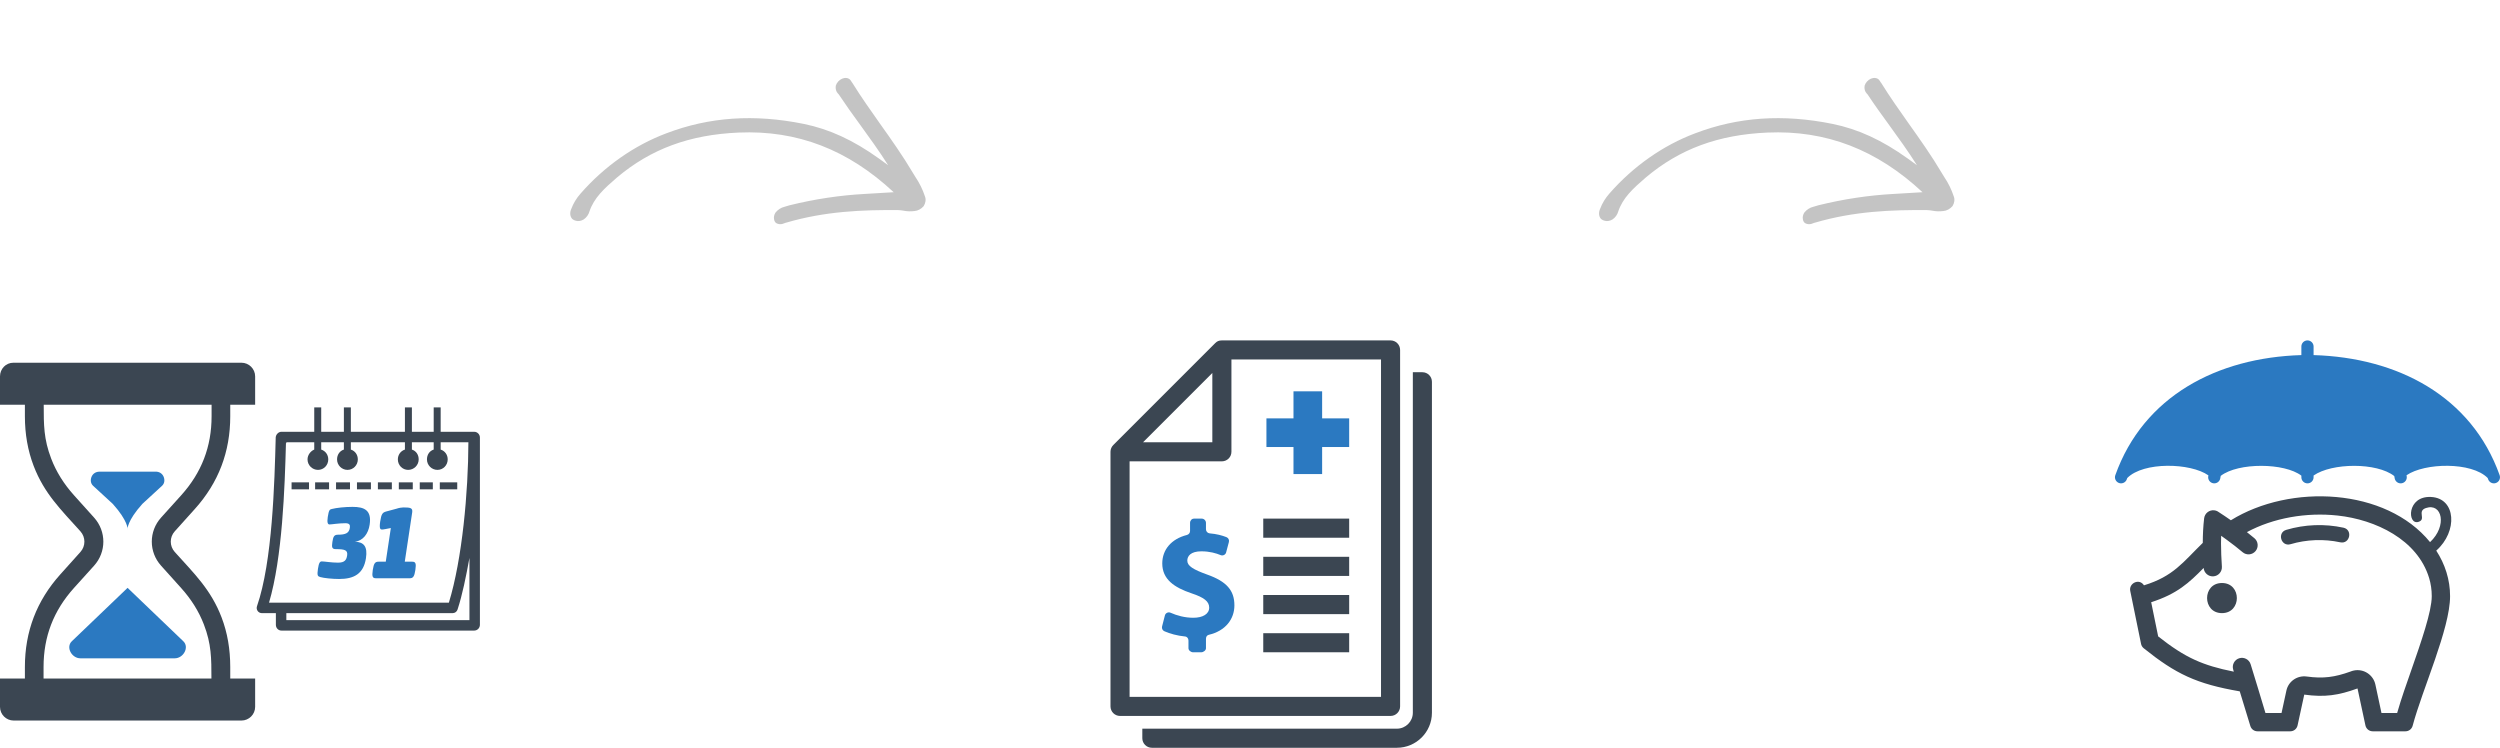
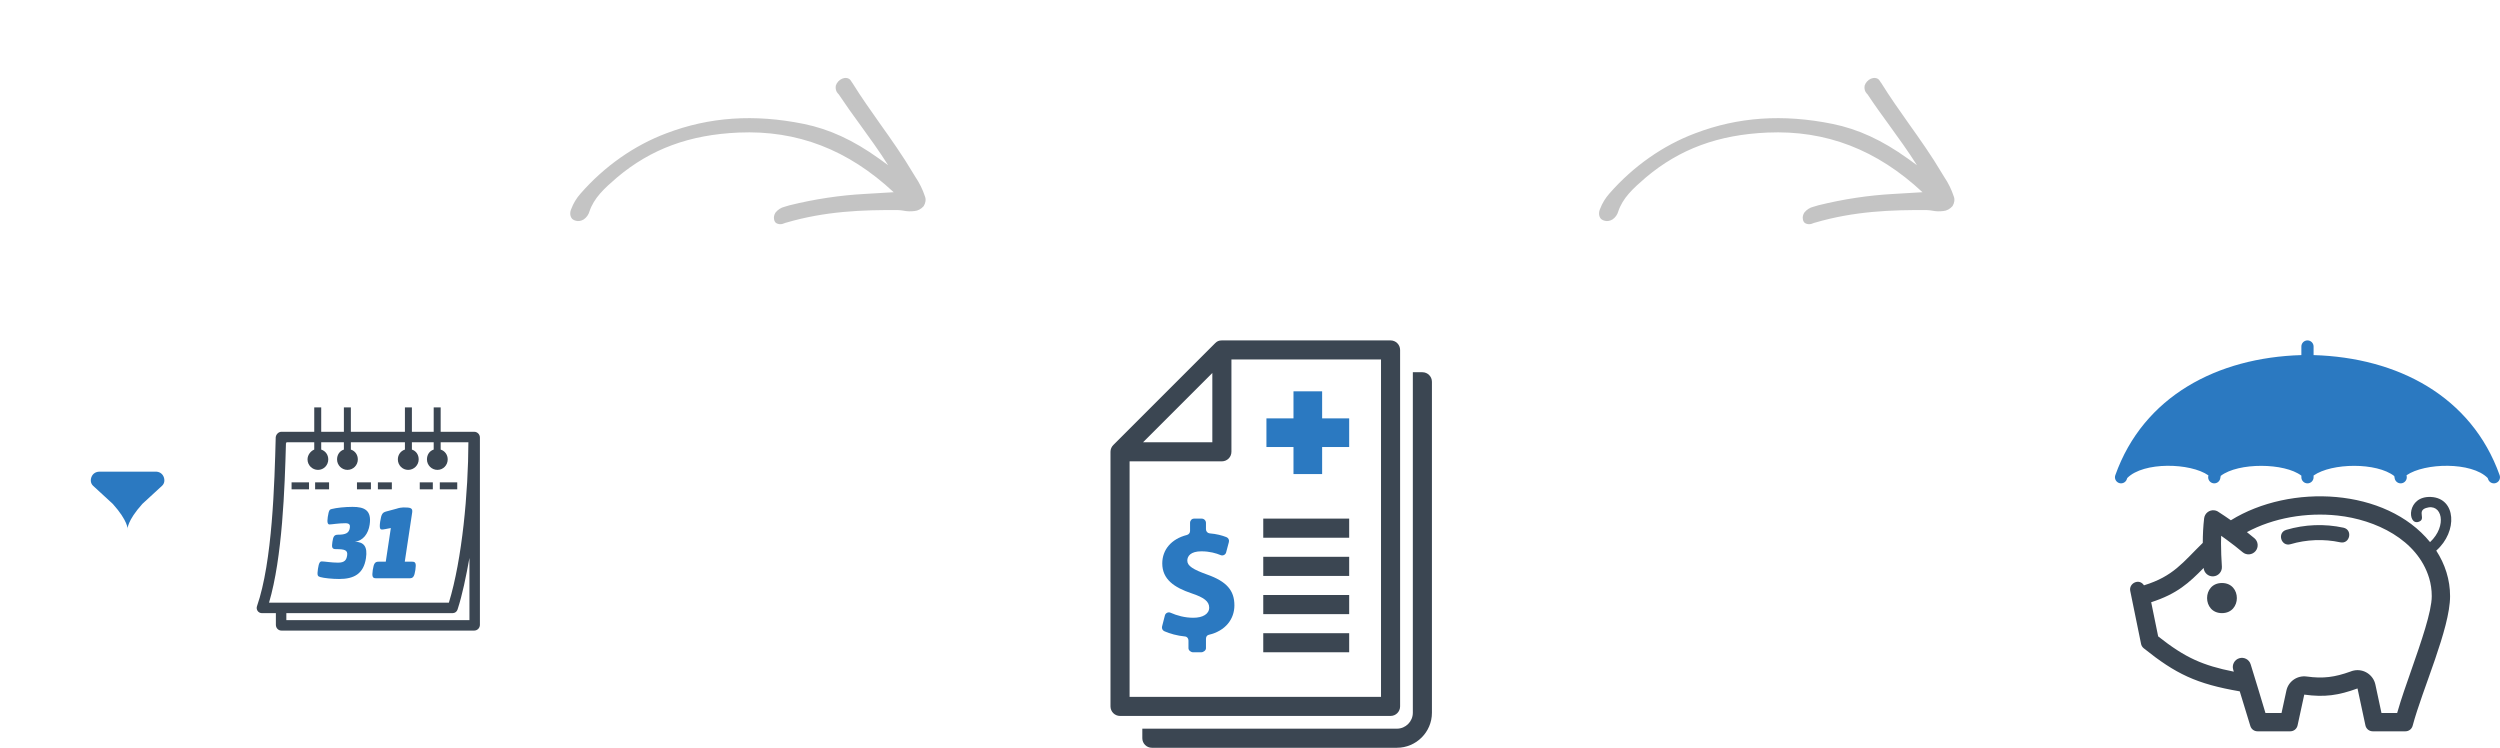
<svg xmlns="http://www.w3.org/2000/svg" width="448" height="134" viewBox="0 0 448 134" fill="none">
  <path d="M152.332 14.274C152.164 14.11 151.942 14.007 151.69 13.976C151.438 13.946 151.166 13.989 150.903 14.101C150.64 14.214 150.395 14.391 150.196 14.614C149.997 14.837 149.851 15.097 149.772 15.366C149.73 15.639 149.743 15.904 149.811 16.145C149.878 16.387 149.999 16.599 150.165 16.769L150.286 16.887C151.54 18.777 152.879 20.649 154.188 22.431C155.865 24.744 157.595 27.133 159.154 29.606L157.522 28.42C152.898 25.104 148.612 23.137 144.029 22.203C135.151 20.403 127.106 20.956 119.418 23.887C113.667 26.041 108.301 29.808 104.041 34.682C103.32 35.494 102.756 36.421 102.391 37.392C102.232 37.727 102.163 38.079 102.192 38.407C102.221 38.735 102.346 39.026 102.554 39.244C102.738 39.405 102.966 39.515 103.22 39.567C103.433 39.625 103.666 39.633 103.905 39.59C104.144 39.548 104.384 39.455 104.608 39.319C104.852 39.148 105.069 38.935 105.244 38.692C105.419 38.449 105.548 38.182 105.622 37.911C106.432 35.47 108.271 33.778 110.573 31.8C116.636 26.694 123.555 24.139 132.367 23.756C142.853 23.304 151.954 26.804 160.15 34.447L159.591 34.478C157.997 34.576 156.477 34.658 154.983 34.753C150.535 34.991 146.016 35.672 141.491 36.786C141.183 36.861 140.873 36.959 140.568 37.061C140.27 37.13 139.976 37.256 139.701 37.433C139.427 37.61 139.179 37.833 138.971 38.091C138.849 38.28 138.764 38.485 138.719 38.691C138.675 38.896 138.673 39.099 138.713 39.286C138.745 39.534 138.849 39.752 139.014 39.914C139.219 40.072 139.475 40.161 139.758 40.173C140.041 40.185 140.339 40.119 140.624 39.982C140.668 39.937 140.763 39.93 140.826 39.916C147.874 37.835 154.664 37.596 160.945 37.649C161.292 37.662 161.631 37.7 161.961 37.763C162.566 37.883 163.209 37.902 163.868 37.819C164.164 37.798 164.468 37.708 164.756 37.555C165.044 37.402 165.308 37.191 165.527 36.937C165.7 36.654 165.811 36.348 165.851 36.045C165.89 35.743 165.856 35.453 165.753 35.2C165.337 33.946 164.765 32.78 164.047 31.725L163.615 31.019C161.782 27.919 159.688 24.965 157.657 22.109C156.006 19.771 154.281 17.337 152.734 14.839L152.679 14.785C152.579 14.603 152.463 14.432 152.332 14.274Z" fill="#C4C4C4" />
  <path d="M161.415 32.397C159.83 31.233 158.391 30.16 156.932 29.118C153.104 26.197 148.616 24.123 143.674 22.993C135.983 21.434 127.976 21.402 119.522 24.648C113.935 26.754 108.724 30.424 104.591 35.165C103.967 35.869 103.476 36.668 103.152 37.507C102.912 38.147 102.942 38.662 103.6 38.802C104.258 38.942 104.694 38.493 104.904 37.862C105.854 35.046 108.009 33.138 110.215 31.279C117.205 25.39 124.772 23.351 132.585 22.996C144.4 22.488 153.406 26.893 160.936 33.951C161.274 34.338 161.583 34.751 161.863 35.188C159.351 35.342 157.124 35.485 154.899 35.606C150.502 35.839 146.035 36.511 141.561 37.614C141.275 37.686 140.999 37.779 140.711 37.873C140.14 38.067 139.45 38.294 139.577 39.041C139.705 39.788 140.357 39.349 140.855 39.209C147.776 37.129 154.531 36.844 161.217 36.904C162.183 36.919 163.025 37.263 164.017 37.129C165.01 36.995 165.34 36.544 165.086 35.674C164.558 34.221 163.863 32.865 163.012 31.63C159.659 25.995 155.583 20.994 152.112 15.481C151.849 15.064 151.529 14.455 150.881 14.972C150.232 15.489 150.695 15.95 150.979 16.375C154.208 21.229 157.91 25.707 160.872 30.775C161.239 31.2 161.429 31.768 161.415 32.397Z" fill="#C4C4C4" />
  <path d="M336.695 14.274C336.527 14.11 336.305 14.007 336.053 13.976C335.802 13.946 335.529 13.989 335.266 14.101C335.003 14.214 334.759 14.391 334.56 14.614C334.36 14.837 334.214 15.097 334.136 15.366C334.093 15.639 334.106 15.904 334.174 16.145C334.242 16.387 334.362 16.599 334.529 16.769L334.65 16.887C335.903 18.777 337.242 20.649 338.552 22.431C340.228 24.744 341.958 27.133 343.518 29.606L341.885 28.42C337.261 25.104 332.975 23.137 328.392 22.203C319.514 20.403 311.469 20.956 303.782 23.887C298.03 26.041 292.664 29.808 288.404 34.682C287.683 35.494 287.119 36.421 286.754 37.392C286.596 37.727 286.527 38.079 286.555 38.407C286.584 38.735 286.709 39.026 286.917 39.244C287.102 39.405 287.329 39.515 287.583 39.567C287.796 39.625 288.029 39.633 288.269 39.59C288.508 39.548 288.747 39.455 288.971 39.319C289.216 39.148 289.433 38.935 289.607 38.692C289.782 38.449 289.911 38.182 289.985 37.911C290.796 35.47 292.634 33.778 294.936 31.8C300.999 26.694 307.919 24.139 316.73 23.756C327.216 23.304 336.317 26.804 344.514 34.447L343.955 34.478C342.36 34.576 340.84 34.658 339.346 34.753C334.898 34.991 330.38 35.672 325.855 36.786C325.547 36.861 325.236 36.959 324.931 37.061C324.634 37.13 324.339 37.256 324.065 37.433C323.79 37.61 323.542 37.833 323.334 38.091C323.213 38.28 323.127 38.485 323.083 38.691C323.038 38.896 323.036 39.099 323.076 39.286C323.108 39.534 323.213 39.752 323.377 39.914C323.582 40.072 323.839 40.161 324.121 40.173C324.404 40.185 324.702 40.119 324.988 39.982C325.031 39.937 325.126 39.93 325.189 39.916C332.237 37.835 339.027 37.596 345.308 37.649C345.655 37.662 345.995 37.7 346.325 37.763C346.93 37.883 347.573 37.902 348.231 37.819C348.527 37.798 348.831 37.708 349.119 37.555C349.407 37.402 349.671 37.191 349.89 36.937C350.064 36.654 350.175 36.348 350.214 36.045C350.253 35.743 350.22 35.453 350.116 35.2C349.7 33.946 349.128 32.78 348.411 31.725L347.978 31.019C346.145 27.919 344.052 24.965 342.02 22.109C340.369 19.771 338.644 17.337 337.098 14.839L337.042 14.785C336.943 14.603 336.827 14.432 336.695 14.274Z" fill="#C4C4C4" />
  <path d="M345.778 32.397C344.193 31.233 342.754 30.16 341.295 29.118C337.468 26.197 332.98 24.123 328.038 22.993C320.346 21.434 312.34 21.402 303.886 24.648C298.298 26.754 293.088 30.424 288.954 35.165C288.33 35.869 287.839 36.668 287.515 37.507C287.276 38.147 287.305 38.662 287.963 38.802C288.621 38.942 289.057 38.493 289.268 37.862C290.217 35.046 292.373 33.138 294.579 31.279C301.568 25.39 309.135 23.351 316.948 22.996C328.763 22.488 337.77 26.893 345.299 33.951C345.637 34.338 345.947 34.751 346.226 35.188C343.714 35.342 341.487 35.485 339.262 35.606C334.865 35.839 330.398 36.511 325.924 37.614C325.638 37.686 325.362 37.779 325.074 37.873C324.504 38.067 323.813 38.294 323.941 39.041C324.069 39.788 324.72 39.349 325.218 39.209C332.139 37.129 338.894 36.844 345.58 36.904C346.546 36.919 347.388 37.263 348.381 37.129C349.373 36.995 349.703 36.544 349.449 35.674C348.921 34.221 348.226 32.865 347.375 31.63C344.022 25.995 339.947 20.994 336.475 15.481C336.213 15.064 335.893 14.455 335.244 14.972C334.595 15.489 335.059 15.95 335.342 16.375C338.571 21.229 342.273 25.707 345.236 30.775C345.603 31.2 345.793 31.768 345.778 32.397Z" fill="#C4C4C4" />
  <path fill-rule="evenodd" clip-rule="evenodd" d="M16.683 87.053L20.212 90.299C25.682 96.383 20.04 96.383 25.509 90.299L29.046 87.046C29.502 86.627 29.558 85.962 29.306 85.396C29.054 84.831 28.524 84.517 27.905 84.517L17.821 84.524C17.203 84.525 16.674 84.84 16.422 85.405C16.17 85.97 16.227 86.635 16.683 87.053Z" fill="#2B79C1" />
-   <path fill-rule="evenodd" clip-rule="evenodd" d="M0 121.595H4.461V119.527C4.461 113.17 6.565 107.652 10.816 102.922L14.417 98.909C15.363 97.856 15.359 96.269 14.413 95.217C10.941 91.354 7.94 88.469 6.037 83.507C4.976 80.738 4.461 77.774 4.461 74.598V72.527H0V67.453C0 66.102 1.047 65 2.398 65H43.27C44.621 65 45.722 66.103 45.722 67.453V72.527H41.261V74.598C41.261 80.955 39.172 86.474 34.921 91.203L31.313 95.217C30.366 96.269 30.366 97.856 31.313 98.909C34.789 102.776 37.795 105.649 39.7 110.618C40.762 113.387 41.258 116.351 41.26 119.526L41.262 121.595H45.722V126.669C45.722 128.018 44.616 129.122 43.267 129.122H2.451C1.102 129.122 0 128.02 0 126.669V121.595ZM7.834 72.527C7.834 76.152 7.835 78.692 9.179 82.198C10.077 84.541 11.434 86.719 13.254 88.744L16.862 92.758C19.073 95.218 19.073 98.907 16.862 101.367L13.24 105.38C9.597 109.434 7.806 114.075 7.806 119.527V121.595H37.888C37.888 117.97 37.887 115.431 36.543 111.925C35.645 109.581 34.288 107.406 32.468 105.38L28.86 101.367C26.648 98.907 26.648 95.218 28.86 92.758L32.481 88.744C36.125 84.691 37.916 80.05 37.916 74.598V72.527H7.834Z" fill="#3B4652" />
-   <path fill-rule="evenodd" clip-rule="evenodd" d="M12.868 114.916L22.861 105.343L32.854 114.916C33.971 115.986 32.863 117.97 31.317 117.97H14.406C12.859 117.97 11.752 115.986 12.868 114.916Z" fill="#2B79C1" />
  <g clip-path="url(#clip0_443_4)">
    <path d="M84.977 77.375H78.968V73H77.718V77.375H73.812V73H72.562V77.375H62.874V73H61.624V77.375H57.562V73H56.312V77.375H50.432C49.909 77.375 49.475 77.844 49.417 78.312H49.41C49.192 86.594 48.826 100.654 46.051 108.64C45.952 108.927 45.996 109.238 46.171 109.486C46.345 109.734 46.628 109.875 46.929 109.875H49.437V111.972C49.437 112.537 49.87 113 50.432 113H84.977C85.539 113 85.999 112.537 85.999 111.972V78.404C85.999 77.839 85.539 77.375 84.977 77.375ZM48.209 108C50.614 99.875 51.028 87.375 51.244 79.406H51.312V79.25H56.312V80.562C55.687 80.82 55.109 81.512 55.109 82.328C55.109 83.364 55.961 84.203 56.988 84.203C58.016 84.203 58.825 83.364 58.825 82.328C58.825 81.512 58.343 80.82 57.562 80.562V79.25H61.624V80.562C60.843 80.82 60.401 81.512 60.401 82.328C60.401 83.364 61.242 84.203 62.27 84.203C63.297 84.203 64.122 83.364 64.122 82.328C64.122 81.512 63.655 80.82 62.874 80.562V79.25H72.562V80.562C71.78 80.82 71.296 81.512 71.296 82.328C71.296 83.364 72.116 84.203 73.144 84.203C74.171 84.203 75.028 83.364 75.028 82.328C75.028 81.512 74.593 80.82 73.812 80.562V79.25H77.718V80.562C76.937 80.82 76.51 81.512 76.51 82.328C76.51 83.364 77.359 84.203 78.386 84.203C79.414 84.203 80.228 83.364 80.228 82.328C80.228 81.512 79.749 80.82 78.968 80.562V79.25H83.936C83.911 88.156 82.836 100.188 80.437 108H48.209ZM84.124 111.125H51.312V109.875H81.115C81.517 109.875 81.866 109.616 81.992 109.231C82.862 106.574 83.499 103.392 84.124 99.986V111.125Z" fill="#3B4652" />
    <path d="M58.969 86.438H56.469V87.688H58.969V86.438Z" fill="#3B4652" />
-     <path d="M62.719 86.438H60.219V87.688H62.719V86.438Z" fill="#3B4652" />
    <path d="M55.375 86.438H52.25V87.688H55.375V86.438Z" fill="#3B4652" />
-     <path d="M73.969 86.438H71.469V87.688H73.969V86.438Z" fill="#3B4652" />
    <path d="M66.469 86.438H63.969V87.688H66.469V86.438Z" fill="#3B4652" />
    <path d="M81.938 86.438H78.812V87.688H81.938V86.438Z" fill="#3B4652" />
    <path d="M77.562 86.438H75.219V87.688H77.562V86.438Z" fill="#3B4652" />
    <path d="M70.219 86.438H67.719V87.688H70.219V86.438Z" fill="#3B4652" />
    <path d="M73.408 103.625C74.009 103.625 74.252 103.352 74.434 102.141C74.616 100.929 74.458 100.656 73.857 100.656H72.535L73.863 91.837C73.984 91.03 73.579 90.931 72.296 90.931C72.016 90.931 71.463 91.013 71.081 91.154L69.202 91.66C68.553 91.841 68.337 92.084 68.13 93.457C67.921 94.85 68.215 94.891 68.456 94.891C68.556 94.891 68.779 94.871 69.069 94.81L70.038 94.624L69.129 100.656H67.827C67.226 100.656 66.983 100.929 66.801 102.141C66.618 103.352 66.776 103.625 67.377 103.625H73.408ZM60.77 103.755C63.395 103.755 65.152 102.866 65.58 100.019C65.893 97.94 65.213 97.132 63.599 97.072C65.046 96.91 65.996 95.658 66.242 94.023C66.637 91.398 65.259 90.832 63.176 90.832C61.813 90.832 60.286 90.994 59.432 91.216C59.099 91.297 58.93 91.357 58.735 92.65C58.577 93.699 58.755 93.982 59.055 93.982C59.416 93.982 60.692 93.76 61.874 93.76C62.635 93.76 62.77 94.063 62.691 94.588C62.551 95.516 61.964 95.819 60.562 95.819C59.861 95.819 59.706 96.183 59.566 97.112C59.426 98.04 59.472 98.404 60.173 98.404C61.756 98.404 62.353 98.566 62.207 99.535C62.085 100.342 61.772 100.827 60.57 100.827C59.388 100.827 58.139 100.605 57.678 100.605C57.337 100.605 57.144 100.827 56.977 101.937C56.791 103.169 56.936 103.27 57.396 103.411C58.03 103.593 59.548 103.755 60.77 103.755Z" fill="#2B79C1" />
  </g>
  <path d="M249.188 128.297H200.711C199.766 128.297 199 127.53 199 126.586V80.961C199 80.481 199.197 80.048 199.516 79.737L217.751 61.501C218.088 61.164 218.391 61.006 218.961 61V61H249.187C250.132 61 250.898 61.766 250.898 62.711V126.586C250.898 127.53 250.132 128.297 249.187 128.297H249.188ZM217.25 79.25V66.841L204.841 79.25H217.25ZM220.672 64.422V80.961C220.672 81.906 219.906 82.672 218.961 82.672H202.422V124.875H247.477V64.422H220.672ZM241.773 96.359H226.375V92.938H241.773V96.359ZM241.773 103.203H226.375V99.781H241.773V103.203ZM241.773 110.047H226.375V106.625H241.773V110.047ZM241.773 116.891H226.375V113.469H241.773V116.891ZM253.18 66.703H254.891C255.836 66.703 256.602 67.47 256.602 68.415V127.727C256.602 131.184 253.786 134 250.328 134H206.414C205.469 134 204.703 133.234 204.703 132.29V130.578H208.125H250.328C251.897 130.578 253.18 129.295 253.18 127.727V68.414V66.703Z" fill="#3B4652" />
  <path fill-rule="evenodd" clip-rule="evenodd" d="M216.109 116.035V114.474C216.109 114.128 216.277 113.836 216.615 113.757C219.622 113.054 221.205 110.933 221.205 108.475C221.205 105.806 219.81 104.193 216.321 102.961C213.799 102.052 212.764 101.407 212.764 100.468C212.764 99.647 213.376 98.797 215.283 98.797C216.803 98.797 217.941 99.147 218.734 99.474C218.937 99.558 219.144 99.551 219.341 99.453C219.538 99.356 219.669 99.195 219.725 98.983L220.218 97.127C220.314 96.763 220.124 96.389 219.773 96.252C218.979 95.944 218.02 95.681 216.781 95.58C216.398 95.548 216.109 95.23 216.109 94.846V93.697C216.109 93.292 215.769 92.938 215.363 92.938H213.962C213.556 92.938 213.258 93.292 213.258 93.697V95.155C213.258 95.497 213.018 95.785 212.687 95.869C209.891 96.58 208.278 98.515 208.278 100.967C208.278 103.812 210.414 105.277 213.552 106.333C215.752 107.066 216.688 107.77 216.688 108.885C216.688 110.028 215.543 110.703 213.843 110.703C212.313 110.703 210.897 110.306 209.761 109.801C209.556 109.71 209.343 109.714 209.141 109.811C208.939 109.909 208.804 110.074 208.748 110.292L208.242 112.264C208.152 112.616 208.327 112.975 208.66 113.121C209.642 113.553 210.937 113.918 212.361 114.057C212.74 114.094 212.973 114.409 212.973 114.79V116.154C212.973 116.559 213.41 116.89 213.815 116.89H215.246C215.652 116.89 216.11 116.56 216.11 116.154" fill="#2B79C1" />
  <path fill-rule="evenodd" clip-rule="evenodd" d="M231.793 70.125H236.926V74.973H241.773V80.106H236.926V84.953H231.793V80.106H226.945V74.973H231.793V70.125Z" fill="#2B79C1" />
  <path d="M394.737 97.284C394.741 95.799 394.81 94.335 394.98 92.891C395.082 91.992 395.895 91.345 396.795 91.448C397.095 91.482 397.368 91.596 397.593 91.766C398.278 92.205 399.023 92.706 399.773 93.231C410.441 86.627 427.549 87.427 435.467 97.149C438.593 94.228 437.624 90.066 434.729 91.038C433.049 91.602 434.863 93.067 433.383 93.522C431.378 94.137 431.262 88.845 435.636 89.056C440.132 89.273 440.469 95.23 436.577 98.672C438.16 101.116 439.054 103.888 439.054 106.832C439.054 112.668 434.095 123.478 432.349 130.048C432.19 130.647 431.665 131.051 431.045 131.051H425.201C424.557 131.051 424.016 130.612 423.882 129.984L422.467 123.369C419.041 124.619 416.58 124.978 412.923 124.475L411.727 129.988C411.591 130.615 411.05 131.051 410.408 131.051H404.55C403.948 131.051 403.436 130.672 403.26 130.096L401.364 123.891C393.603 122.558 389.886 120.769 384.15 116.163C383.884 115.949 383.721 115.654 383.669 115.342L381.738 105.886C381.459 104.52 383.349 103.565 384.199 104.891C389.495 103.262 391.15 100.786 394.737 97.284ZM410.459 97.521C408.766 98.018 408.008 95.448 409.703 94.948C413.013 93.97 416.56 93.829 419.942 94.56C421.668 94.933 421.101 97.554 419.377 97.182C416.463 96.552 413.324 96.67 410.459 97.521ZM398.177 104.475C401.734 104.475 401.734 109.872 398.177 109.872C394.62 109.872 394.62 104.475 398.177 104.475ZM398.162 101.544C398.218 102.448 397.532 103.226 396.629 103.282C395.735 103.338 394.964 102.667 394.893 101.777C392.293 104.423 390.156 106.422 385.493 107.917L386.743 114.041C389.151 115.939 391.171 117.277 393.345 118.266C395.323 119.165 397.505 119.81 400.3 120.362L400.189 119.995C399.926 119.132 400.415 118.218 401.279 117.956C402.143 117.695 403.056 118.183 403.318 119.047C404.206 121.953 405.08 124.757 405.968 127.767H408.852L409.721 123.757C410.076 122.103 411.654 121.001 413.359 121.23C416.332 121.639 418.392 121.354 421.202 120.344C421.387 120.267 421.583 120.205 421.787 120.162C423.558 119.786 425.298 120.918 425.673 122.689L426.759 127.767H429.572L429.613 127.623C430.334 125.101 431.225 122.611 432.089 120.136C433.865 115.046 435.77 109.59 435.77 106.833C435.77 105.682 435.606 104.592 435.298 103.576C433.204 96.674 425.684 93.126 418.926 92.388C413.298 91.773 407.367 92.811 402.645 95.356C403.126 95.733 403.582 96.103 403.995 96.454C404.686 97.038 404.772 98.072 404.187 98.763C403.603 99.453 402.569 99.54 401.879 98.955C401.05 98.251 400.033 97.463 398.99 96.7C398.669 96.465 398.348 96.235 398.031 96.011C398.015 96.46 398.008 96.907 398.007 97.352C398.006 98.7 398.069 100.104 398.162 101.544Z" fill="#3B4652" />
  <path fill-rule="evenodd" clip-rule="evenodd" d="M445.794 85.661C442.911 82.727 434.498 82.925 431.25 85.165L431.281 85.336C431.385 85.931 430.986 86.498 430.391 86.602C429.796 86.706 429.23 86.307 429.126 85.713C429.102 85.577 429.077 85.443 429.052 85.308C425.928 82.853 417.878 82.918 414.594 85.214V85.524C414.594 86.129 414.104 86.619 413.5 86.619C412.895 86.619 412.405 86.129 412.405 85.524V85.238C409.395 82.928 401.118 82.845 397.953 85.277C397.926 85.422 397.9 85.567 397.874 85.713C397.77 86.307 397.203 86.706 396.608 86.602C396.013 86.498 395.615 85.931 395.719 85.336L395.746 85.185C392.524 82.926 384.099 82.714 381.204 85.663C381.177 85.738 381.15 85.813 381.123 85.887C380.923 86.456 380.298 86.755 379.729 86.555C379.16 86.354 378.862 85.729 379.062 85.161C384.114 70.984 397.356 64.079 412.405 63.633V62.094C412.405 61.49 412.895 61 413.5 61C414.104 61 414.594 61.49 414.594 62.094V63.633C429.644 64.079 442.886 70.984 447.938 85.161C448.138 85.73 447.839 86.354 447.27 86.555C446.701 86.755 446.077 86.457 445.876 85.888C445.85 85.812 445.822 85.736 445.794 85.661Z" fill="#2B79C1" />
  <defs>
    <clipPath id="clip0_443_4">
      <rect width="40" height="40" fill="white" transform="translate(46 73)" />
    </clipPath>
  </defs>
</svg>